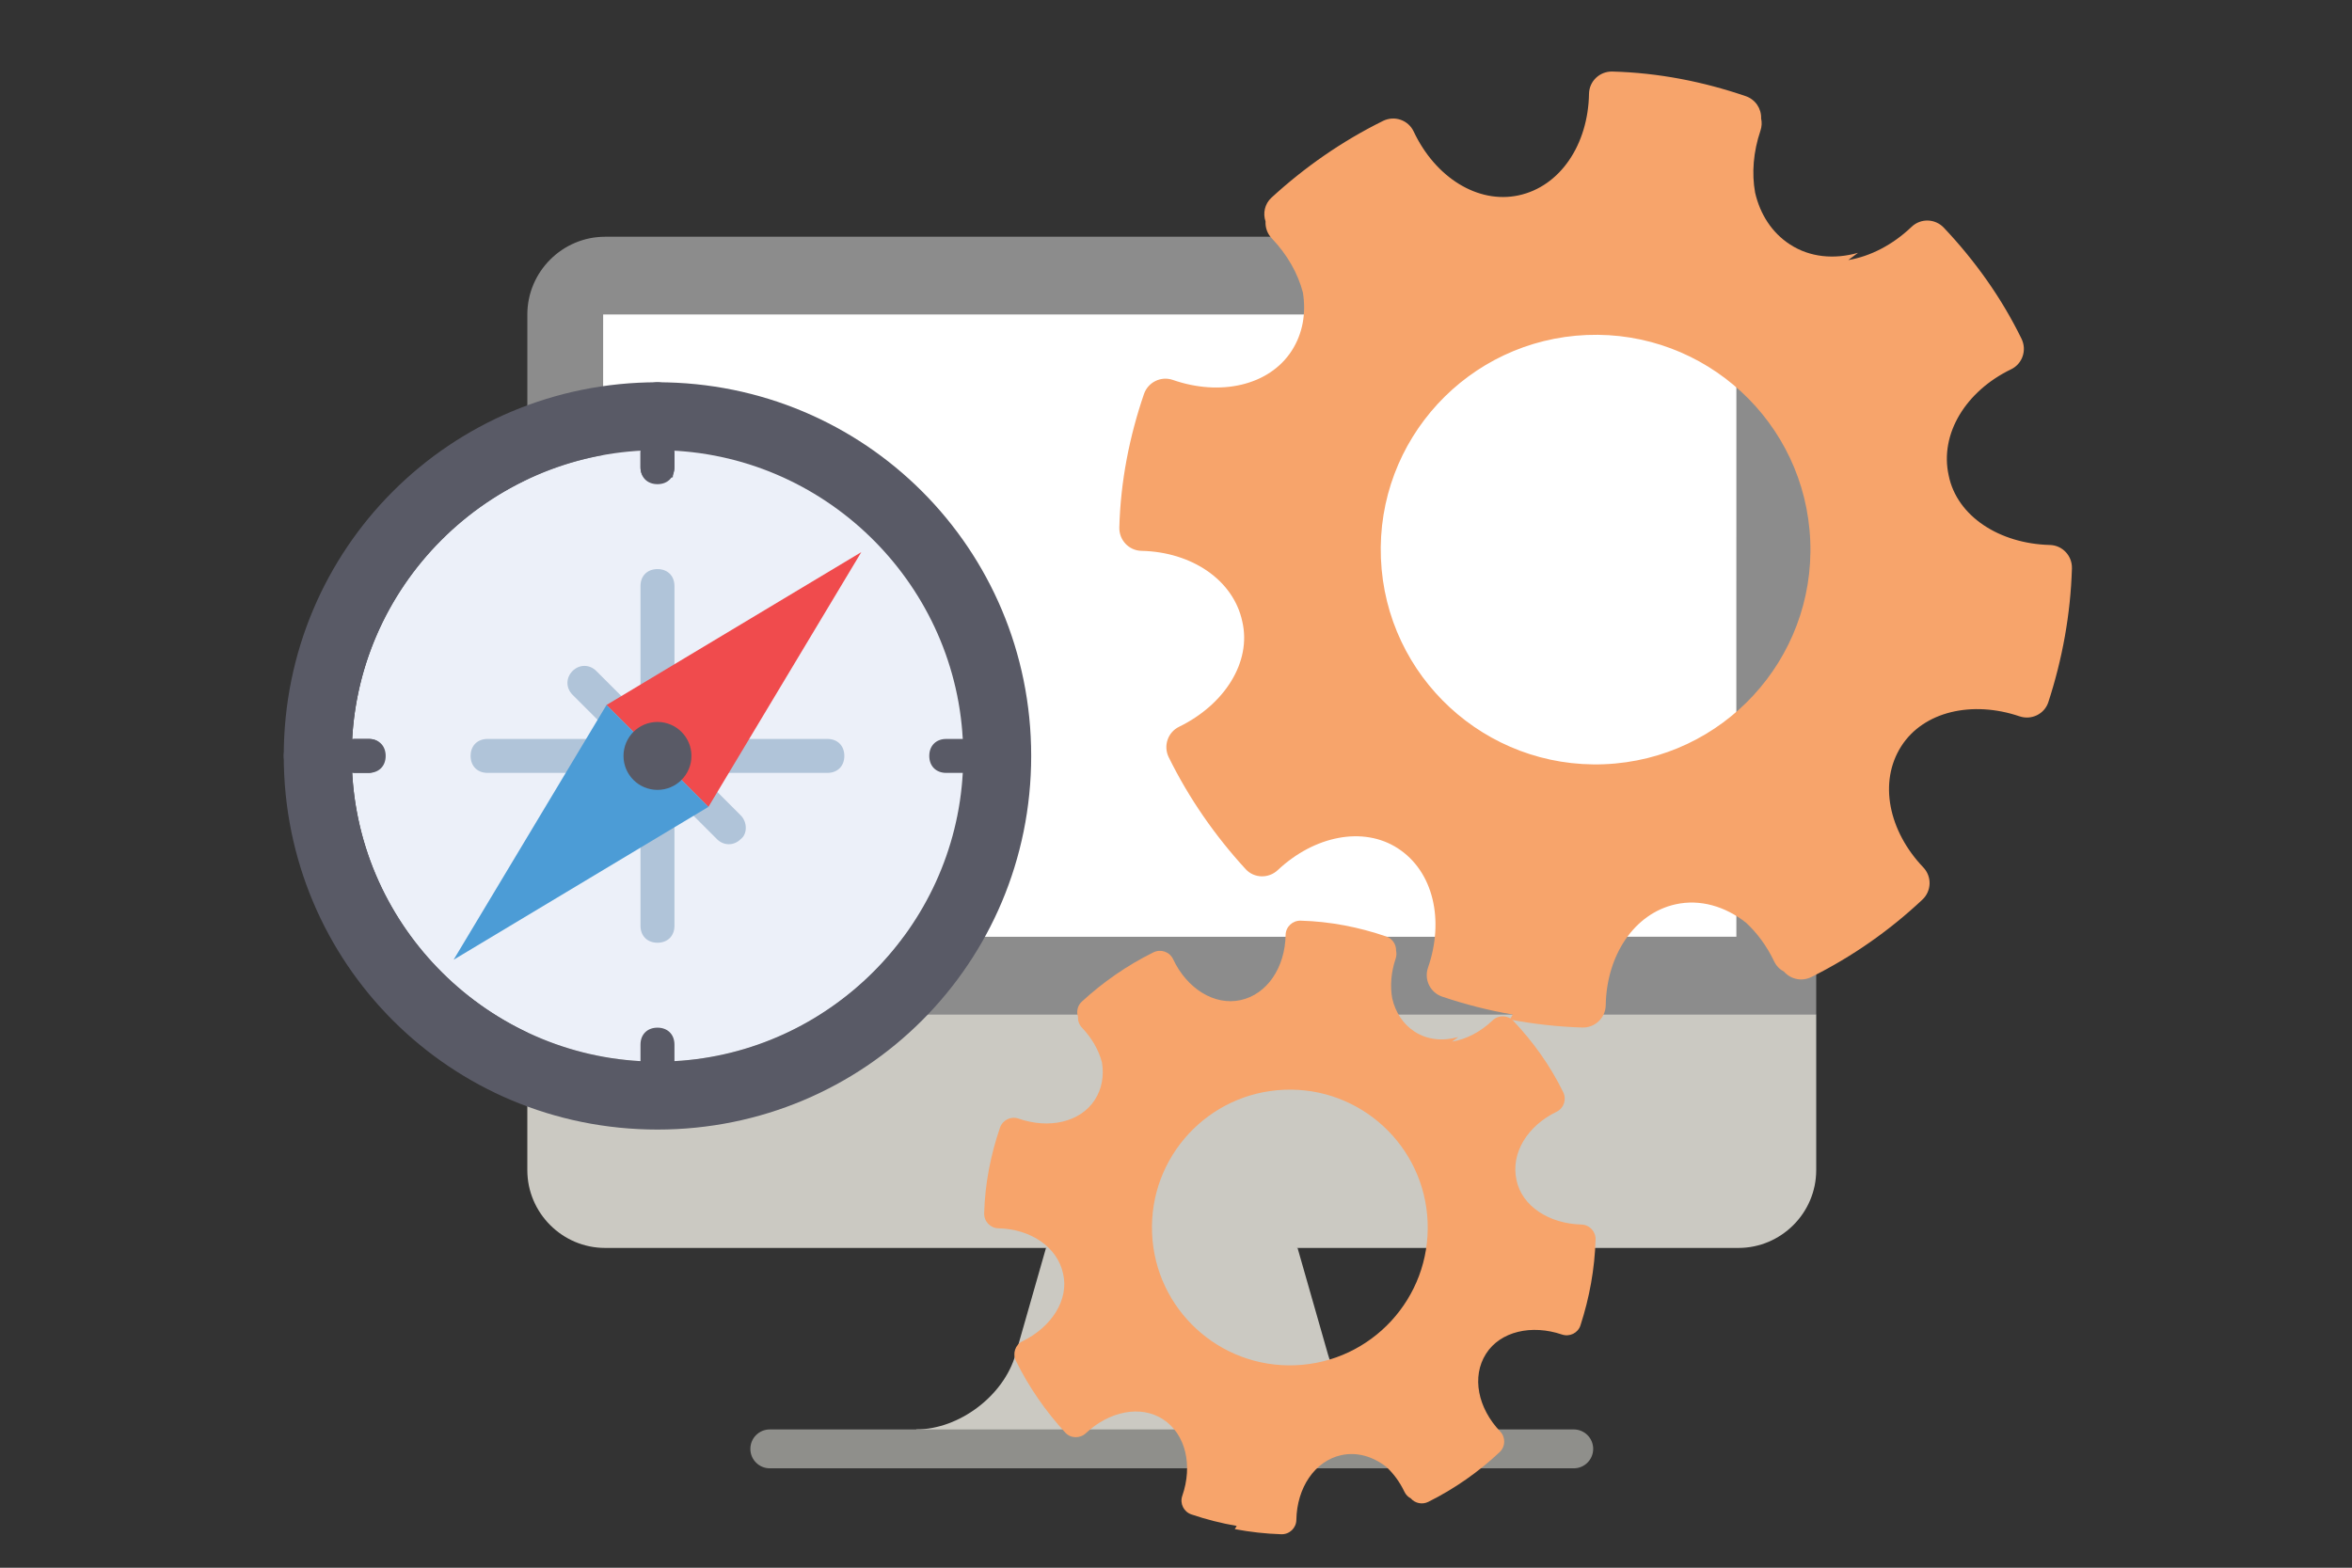
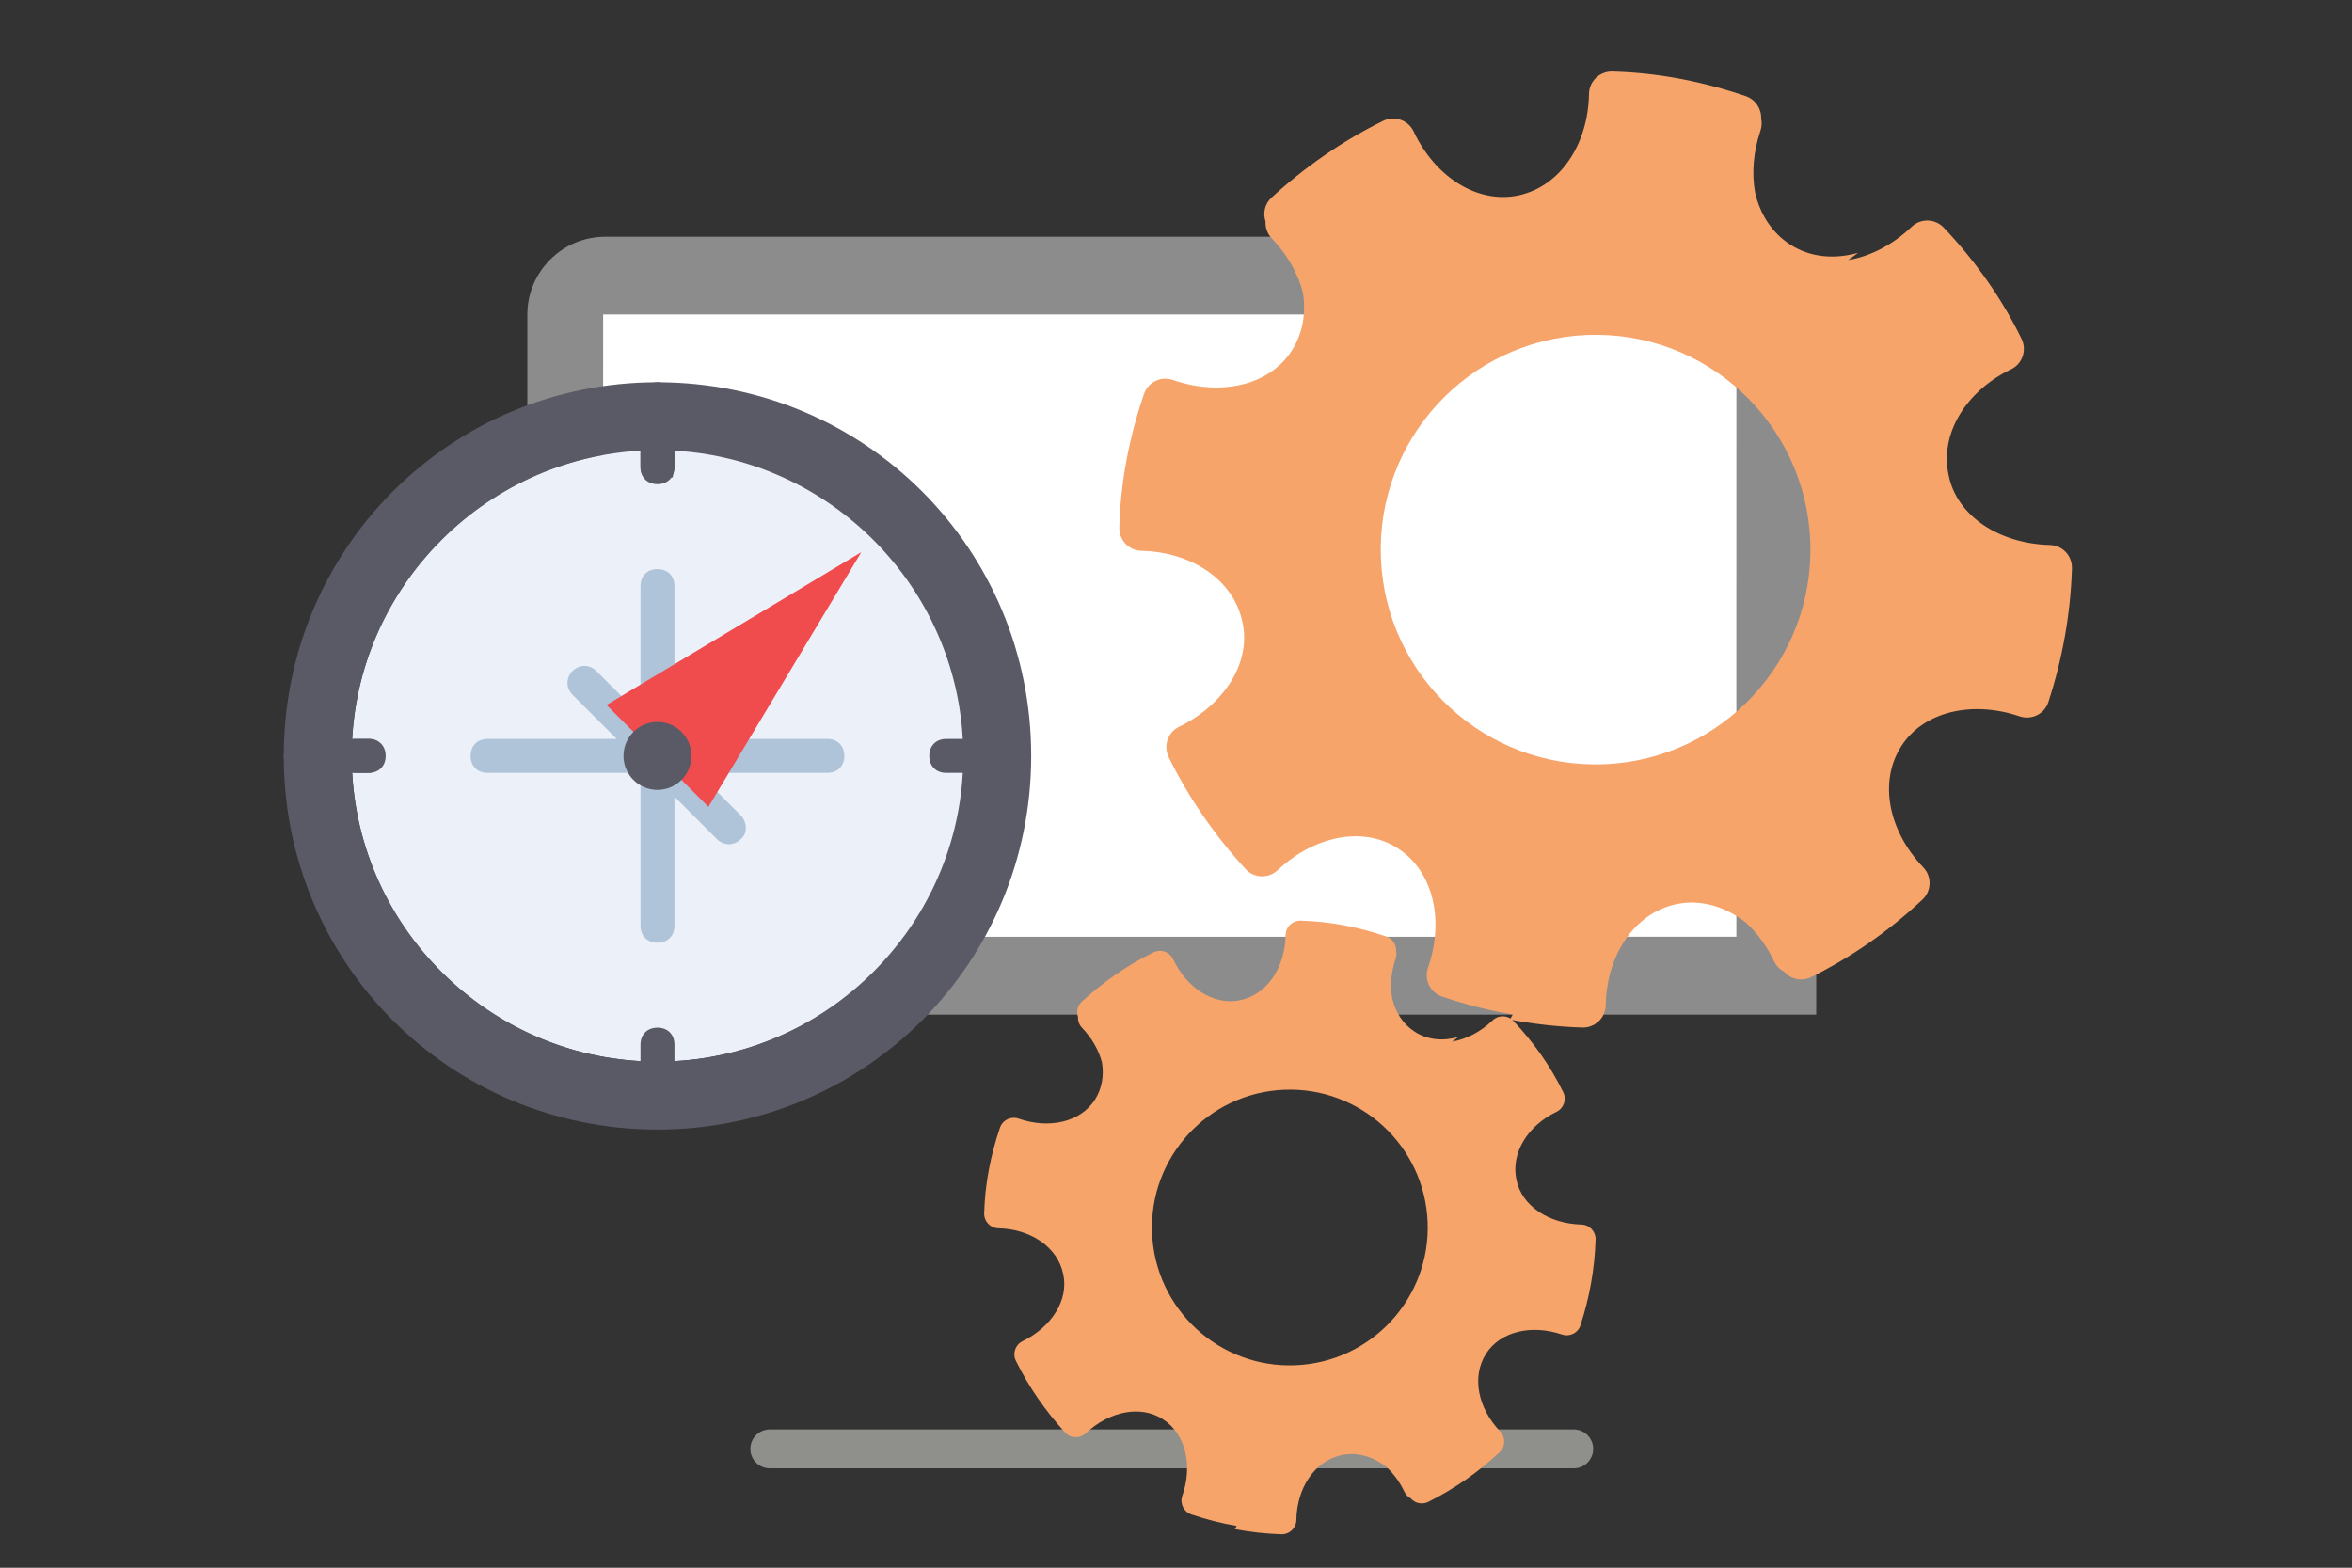
<svg xmlns="http://www.w3.org/2000/svg" id="Ebene_1" version="1.1" viewBox="0 0 1799.955 1200">
  <rect x="0" y="0" width="1799.955" height="1200" fill="#333333" stroke="none" />
  <g>
-     <path d="M1092.228,1094.143c-32.746,0-66.902-25.761-75.892-57.257l-23.339-81.668-96.255-59.539-96.255,59.539-17.008,59.539-6.331,22.129c-8.99,31.496-43.146,57.257-75.892,57.257v14.885h346.319l-6.866-10.875,21.751,10.875,29.769-14.885h-0Z" style="fill: #cbc9c2;" />
-     <path d="M1330.384,717.063v-178.617l-926.824,238.156v119.078c0,32.746,26.792,59.539,59.539,59.539h867.285c32.747,0,59.539-26.793,59.539-59.539v-119.078l-59.539-59.539h0Z" style="fill: #cbc9c2;" />
    <path d="M1330.384,181.212H463.099c-32.746,0-59.539,26.793-59.539,59.539v535.851h986.363V240.751c0-32.746-26.792-59.539-59.539-59.539,0,0,0,0,0,0ZM896.742,478.881l382.847-210.236,44.496,444.958-427.343-234.722h-0l0-0-0-0Z" style="fill: #8c8c8c;" />
    <path d="M1328.849,240.741l-867.264-.044c-.053.024-.098,476.356-.188,476.366,0,0,867.409-.04,867.43-.04.011,0-.068-476.274.021-476.282v-0s0,0,0,0Z" style="fill: #fff;" />
    <path d="M1204.36,1123.913h-615.236c-8.22,0-14.885-6.662-14.885-14.885s6.664-14.885,14.885-14.885h615.236c8.22,0,14.885,6.662,14.885,14.885s-6.664,14.885-14.885,14.885h-0Z" style="fill: #8f8f8b;" />
  </g>
  <g>
    <circle cx="503.155" cy="578.607" r="234.002" style="fill: #ecf0f9;" />
    <path d="M282.153,591.606h-52.001c-7.799,0-13-5.199-13-13h0c0-7.8,5.201-13,13-13h52c7.8,0,13,5.201,13,13h0c.001,7.8-5.198,13-12.999,13h-0Z" style="fill: #595a66;" />
    <path d="M490.155,357.606v-52.001c0-7.799,5.199-13,13-13h0c7.8,0,13,5.201,13,13v52c0,7.8-5.201,13-13,13h0c-7.8.001-13-5.198-13-12.999Z" style="fill: #595a66;" />
    <path d="M789.156,578.607h0c0-158.601-127.4-286.002-286.002-286.002s-286.002,127.401-286.002,286.002c0,158.601,127.4,286.002,286.002,286.002s286.002-127.401,286.002-286.002v-0h0v-0ZM516.154,812.239v-12.629c0-7.799-5.199-13-13-13-7.799,0-13,5.2-13,13v12.629c-121.281-6.725-218.686-106.914-220.947-229.285.1,2.954.388,6.083,1.245,8.653h11.7c2.6,0,5.201-1.3,6.5-2.6,0-6.5,1.3-14.3,1.3-20.8-1.3-1.3-3.9-2.6-7.8-2.6h-11.7c-.857,2.569-1.145,5.698-1.245,8.653,2.314-125.268,104.332-227.286,229.6-229.6-2.954.1-6.083.388-8.653,1.245v11.701c0,3.9,1.3,6.5,3.9,9.1,6.5-1.3,13-1.3,20.8-1.3,0-2.6,1.3-5.201,1.3-7.8v-11.699c-2.57-.857-5.7-1.145-8.654-1.245,122.371,2.26,222.559,99.666,229.285,220.947h-12.629c-7.799,0-13,5.199-13,12.999,0,7.799,5.199,13,13,13h12.629c-6.567,118.41-102.222,214.066-220.632,220.632h0v0Z" style="fill: #595a66;" />
    <path d="M633.155,565.607h-117v-117.002c0-7.799-5.199-13-13-13-7.799,0-13,5.199-13,13v98.801l-33.801-33.801c-5.201-5.201-13-5.201-18.2,0-5.201,5.2-5.201,13,0,18.2l33.801,33.801h-98.801c-7.799,0-13,5.199-13,13,0,7.8,5.201,13,13,13h117.002v117.001c0,7.799,5.199,13,13,13s13-5.2,13-13v-98.8l32.5,32.5c5.201,5.201,13,5.201,18.2,0,5.201-3.9,5.201-13,0-18.2l-32.5-32.5h98.8c7.799,0,13-5.2,13-13,0-7.799-5.199-13-13-13l0-0h-0Z" style="fill: #b0c4d9;" />
    <polygon points="542.155 617.607 464.154 539.607 659.155 422.606 542.155 617.607" style="fill: #f04b4d;" />
-     <polygon points="464.154 539.607 542.155 617.607 347.154 734.607 464.154 539.607" style="fill: #4c9cd6;" />
    <circle cx="503.155" cy="578.607" r="26.001" style="fill: #595a66;" />
  </g>
  <path d="M1568.736,417.149c-38.601-.985-71.175-21.992-77.446-53.289-7.016-31.769,13.2-64.512,47.764-81.18,8.721-4.206,12.235-14.668,7.986-23.367-15.538-31.812-35.934-60.124-59.46-85.026-6.642-7.03-17.676-7.343-24.669-.662-14.445,13.803-31.558,22.599-48.431,25.424,2.452-1.872,4.926-3.721,7.442-5.528-18.323,5.182-36.833,3.47-52.02-6.374-13.97-9.055-22.945-23.228-26.742-39.724-2.689-14.793-1.384-31.23,4.098-47.434,1.056-3.12,1.167-6.338.516-9.346.26-7.459-4.345-14.501-11.795-17.047-32.401-11.073-66.605-17.888-101.978-18.837-9.697-.26-17.784,7.309-17.951,17.009-.668,38.914-22.093,70.978-53.96,77.782-31.182,6.657-63.678-13.769-80.205-48.869-4.16-8.834-14.721-12.455-23.476-8.131-31.448,15.534-59.941,35.415-85.377,58.751-5.175,4.748-6.665,11.93-4.531,18.189-.258,4.622,1.308,9.331,4.77,12.957,11.863,12.423,20.011,26.836,23.81,41.441,2.566,15.773-.03,31.423-8.633,44.696-17.295,26.684-54.715,34.813-90.829,22.242-9.134-3.179-19.045,1.682-22.172,10.834-11.078,32.417-17.894,66.638-18.838,102.03-.258,9.678,7.28,17.74,16.959,17.95,38.364.83,70.341,22.238,77.133,54.056,7.275,31.079-13.652,63.704-48.368,80.611-8.692,4.233-12.181,14.697-7.907,23.369,15.551,31.547,35.476,60.123,58.873,85.626,6.495,7.08,17.553,7.293,24.556.715,27.82-26.136,65.231-33.951,91.878-16.68,27.42,17.772,35.645,55.242,23.098,91.357-3.181,9.154,1.709,19.079,10.888,22.185,17.508,5.924,35.534,10.524,53.996,13.704-.753,1.274-1.507,2.548-2.277,3.811,18.176,3.428,36.666,5.536,55.419,6.116,9.739.301,17.821-7.339,17.988-17.081.654-38.252,21.812-70.245,53.508-77.245,18.686-4.127,37.908,1.508,53.901,14.127,8.548,7.918,15.923,17.932,21.469,29.568,1.681,3.527,4.389,6.2,7.583,7.881,5.084,5.834,13.625,7.721,20.909,4.093,31.706-15.795,60.055-35.828,84.954-59.209,7.064-6.634,7.396-17.692.705-24.703-26.397-27.657-34.454-65.164-16.875-92.708,17.083-26.768,54.366-35.173,90.521-22.931,9.1,3.081,19.074-1.7,22.048-10.836,10.712-32.911,16.989-67.177,18.055-102.333.293-9.664-7.222-17.737-16.887-17.984ZM1227.76,584.975c-90.73,3.691-167.274-66.869-170.965-157.6-3.691-90.731,66.869-167.274,157.6-170.965,90.73-3.691,167.274,66.869,170.965,157.6,3.691,90.731-66.869,167.274-157.6,170.965Z" style="fill: #f7a46b;" />
  <path d="M1210.234,937.309c-24.775-.633-45.682-14.115-49.707-34.202-4.503-20.39,8.472-41.405,30.656-52.103,5.597-2.699,7.853-9.414,5.126-14.998-9.973-20.418-23.063-38.589-38.163-54.572-4.263-4.512-11.345-4.713-15.833-.425-9.271,8.859-20.255,14.504-31.085,16.318,1.574-1.202,3.162-2.388,4.776-3.548-11.76,3.326-23.64,2.227-33.388-4.091-8.966-5.811-14.727-14.908-17.163-25.496-1.726-9.494-.888-20.044,2.63-30.444.677-2.003.749-4.068.331-5.998.167-4.787-2.788-9.307-7.57-10.941-20.796-7.107-42.749-11.481-65.452-12.09-6.224-.167-11.415,4.691-11.521,10.917-.429,24.976-14.18,45.556-34.633,49.922-20.013,4.273-40.87-8.837-51.477-31.365-2.67-5.67-9.448-7.994-15.067-5.219-20.184,9.97-38.472,22.73-54.797,37.708-3.322,3.047-4.278,7.657-2.908,11.674-.166,2.966.839,5.989,3.061,8.316,7.614,7.974,12.844,17.224,15.282,26.598,1.647,10.124-.019,20.168-5.541,28.687-11.1,17.127-35.118,22.344-58.296,14.276-5.862-2.041-12.223,1.08-14.231,6.954-7.11,20.806-11.485,42.77-12.091,65.485-.166,6.212,4.672,11.386,10.885,11.521,24.623.533,45.146,14.273,49.506,34.695,4.669,19.947-8.762,40.887-31.044,51.738-5.579,2.717-7.818,9.433-5.075,14.999,9.981,20.248,22.769,38.588,37.786,54.957,4.169,4.544,11.266,4.681,15.761.459,17.856-16.775,41.867-21.791,58.97-10.706,17.599,11.407,22.878,35.456,14.825,58.635-2.041,5.875,1.097,12.245,6.988,14.239,11.237,3.802,22.807,6.755,34.656,8.796-.483.818-.967,1.635-1.462,2.446,11.666,2.2,23.533,3.553,35.57,3.926,6.25.193,11.438-4.711,11.545-10.963.42-24.551,14-45.085,34.343-49.578,11.993-2.649,24.331.968,34.595,9.067,5.486,5.082,10.22,11.51,13.779,18.977,1.079,2.264,2.817,3.98,4.867,5.058,3.263,3.745,8.745,4.956,13.42,2.627,20.35-10.138,38.545-22.996,54.526-38.002,4.534-4.258,4.747-11.355.453-15.855-16.942-17.751-22.114-41.824-10.831-59.502,10.965-17.181,34.894-22.575,58.099-14.718,5.841,1.978,12.242-1.091,14.151-6.955,6.875-21.123,10.904-43.116,11.588-65.68.188-6.202-4.636-11.384-10.839-11.543ZM991.387,1045.024c-58.233,2.369-107.361-42.918-109.73-101.151-2.369-58.233,42.918-107.361,101.151-109.729,58.233-2.369,107.361,42.918,109.73,101.151,2.369,58.233-42.918,107.361-101.151,109.73Z" style="fill: #f7a46b;" />
</svg>